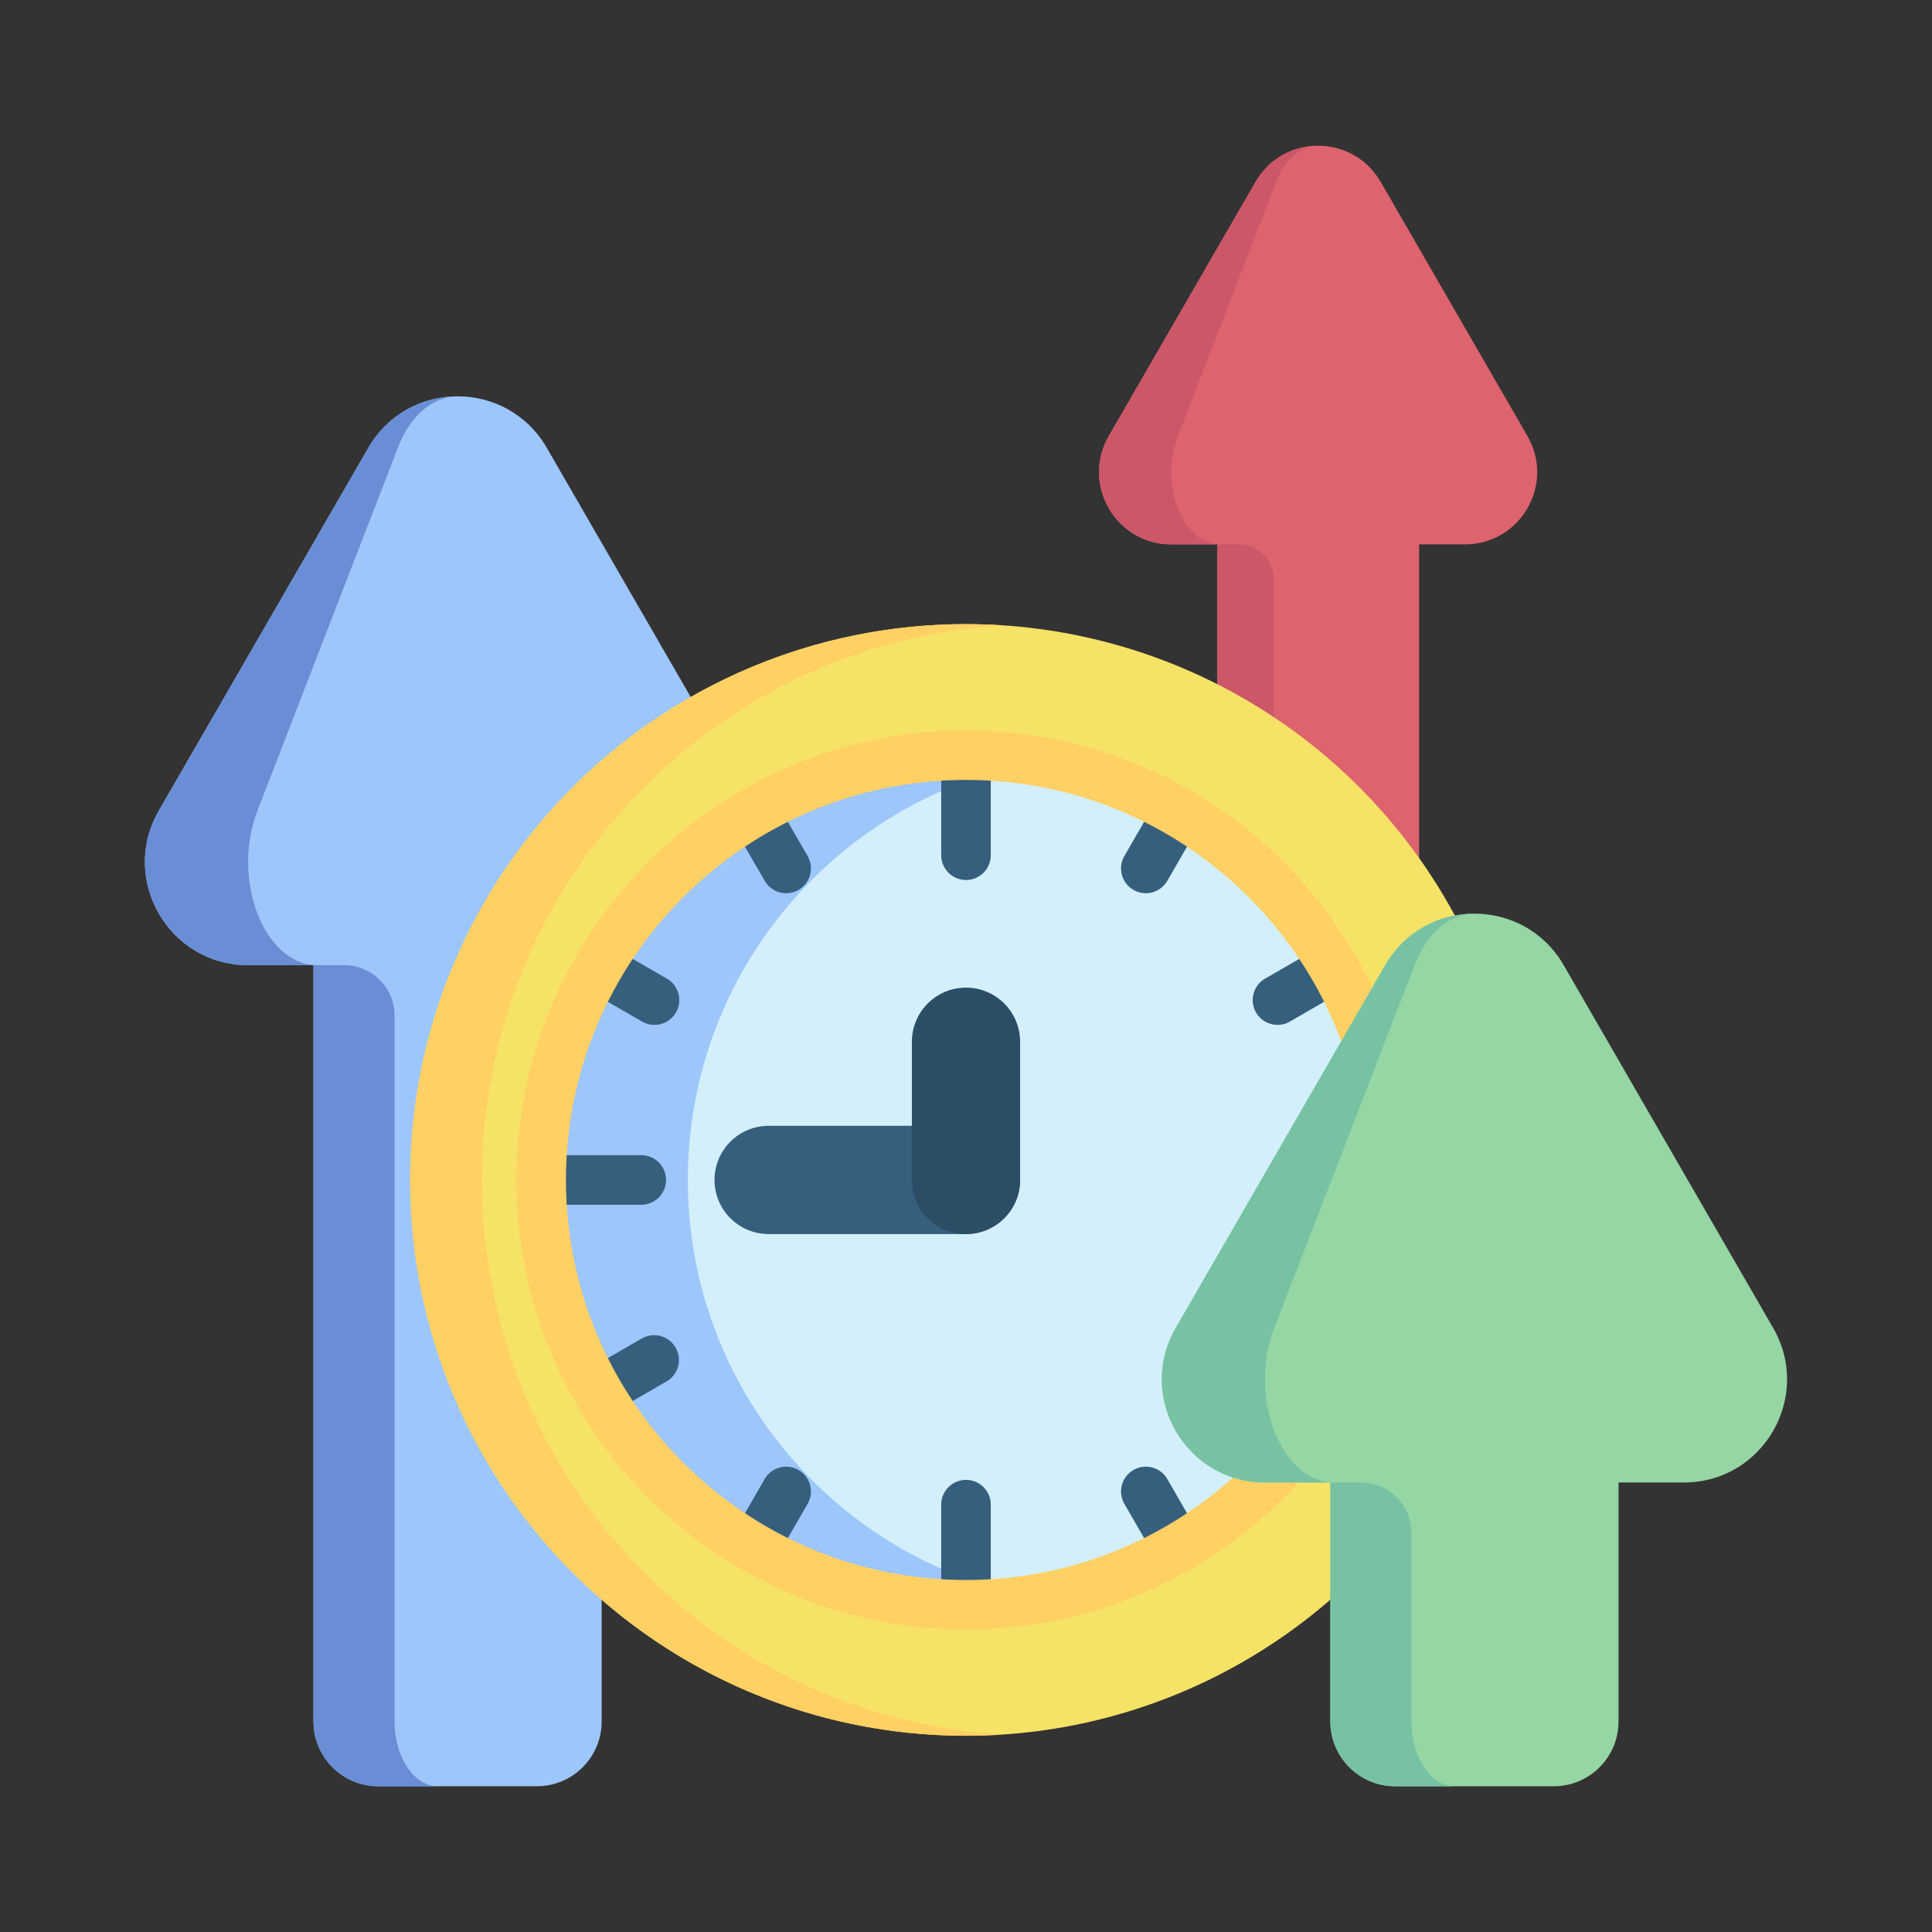
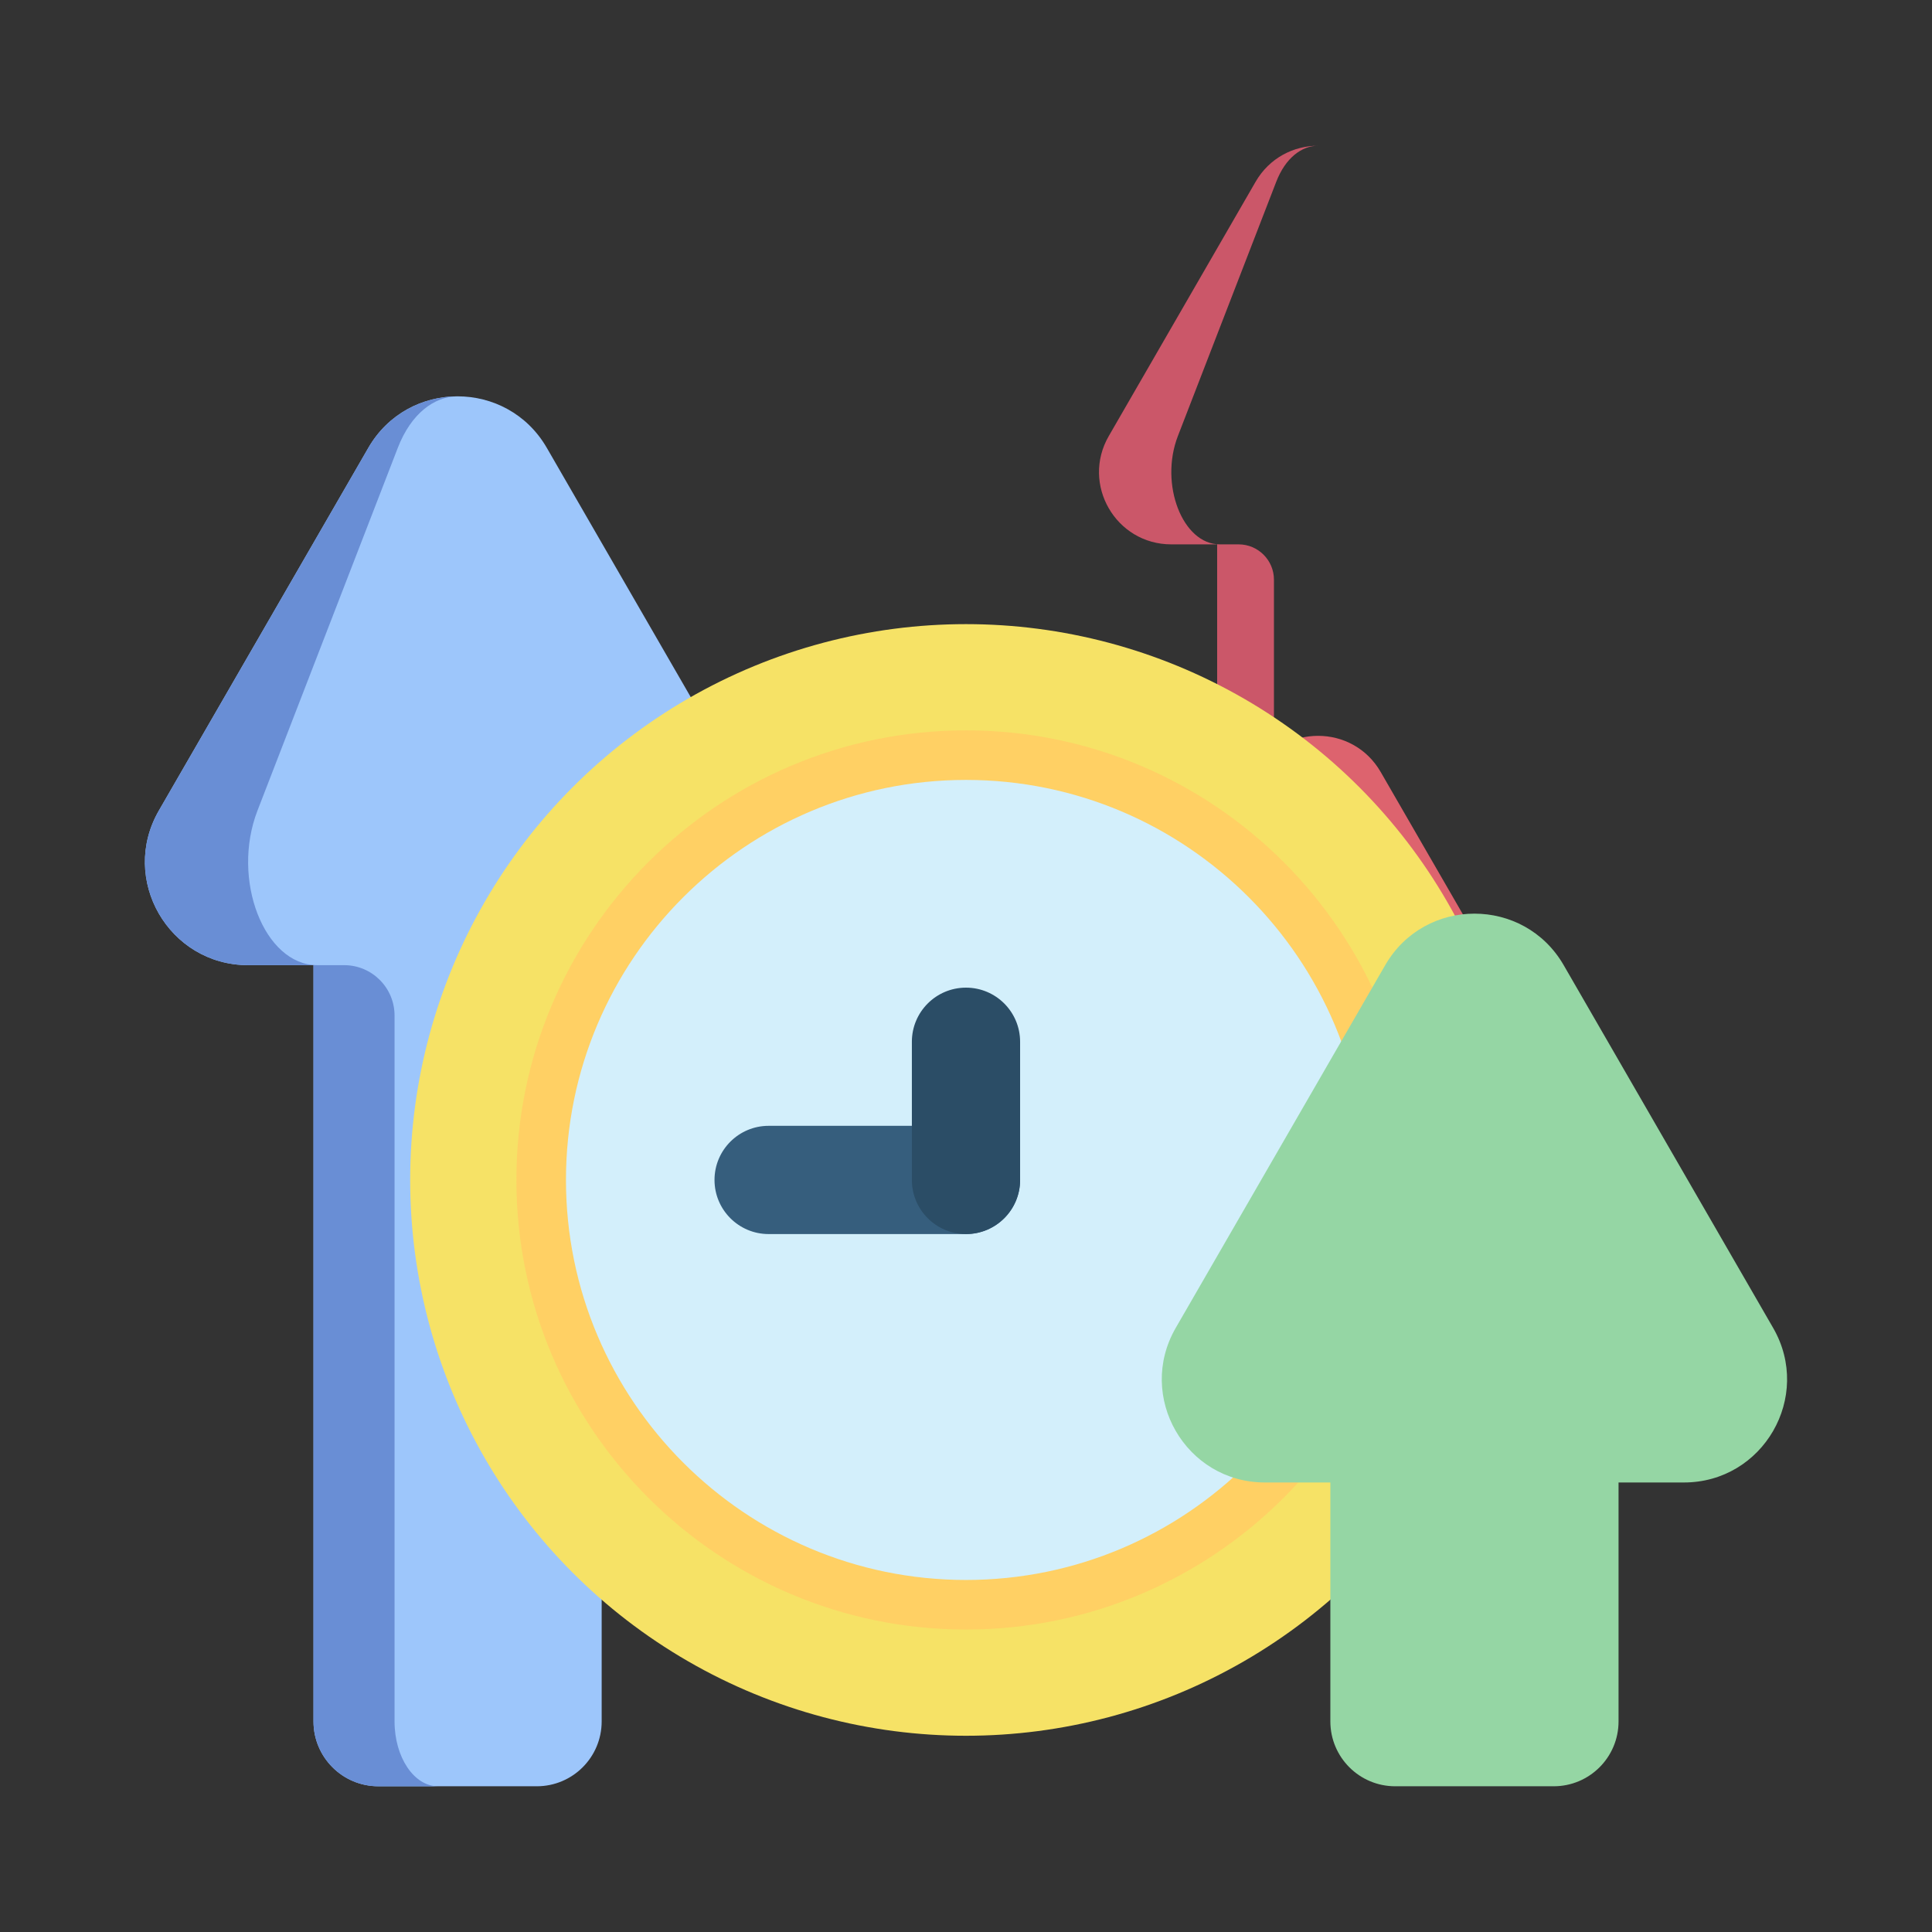
<svg xmlns="http://www.w3.org/2000/svg" version="1.1" width="512" height="512" x="0" y="0" viewBox="0 0 512 512" style="enable-background:new 0 0 512 512" xml:space="preserve">
  <rect x="0" y="0" width="512" height="512" fill="#333333" stroke="none" />
  <g transform="matrix(0.85,0,0,0.85,38.4,38.4)">
    <path fill="#9dc6fb" d="M142.411 491.522V255.741h20.373c24.735 0 40.194-26.777 27.825-48.197l-65.3-113.089c-12.367-21.418-43.281-21.419-55.649-.001L4.354 207.543c-12.37 21.42 3.089 48.199 27.824 48.199h20.383v235.781c0 11.167 9.053 20.219 20.219 20.219h49.41c11.168-.001 20.221-9.053 20.221-20.22z" opacity="1" data-original="#9dc6fb" />
    <path fill="#698ed5" d="M91.382 511.744H72.778c-11.163 0-20.213-9.049-20.213-20.213V255.738h-20.39c-24.735 0-40.195-26.772-27.817-48.197L69.655 94.455C75.839 83.748 86.661 78.4 97.483 78.4c-7.249 0-14.499 5.348-18.635 16.055L35.101 207.541c-8.294 21.424 2.068 48.197 18.635 48.197h8.377c8.683 0 15.722 7.039 15.722 15.722v220.06c-.001 11.167 6.068 20.224 13.547 20.224z" opacity="1" data-original="#698ed5" />
-     <path fill="#dd636e" d="M397.267 308.531V124.547h14.278c17.335 0 28.169-18.766 19.501-33.778l-45.764-79.255c-8.667-15.01-30.333-15.011-39.001-.001l-45.768 79.255c-8.669 15.012 2.165 33.779 19.5 33.779h14.285V308.53c0 7.826 6.344 14.17 14.17 14.17h34.628c7.826.001 14.171-6.343 14.171-14.169z" opacity="1" data-original="#dd636e" />
+     <path fill="#dd636e" d="M397.267 308.531h14.278c17.335 0 28.169-18.766 19.501-33.778l-45.764-79.255c-8.667-15.01-30.333-15.011-39.001-.001l-45.768 79.255c-8.669 15.012 2.165 33.779 19.5 33.779h14.285V308.53c0 7.826 6.344 14.17 14.17 14.17h34.628c7.826.001 14.171-6.343 14.171-14.169z" opacity="1" data-original="#dd636e" />
    <path fill="#cb5769" d="M361.505 322.703h-13.038c-7.823 0-14.165-6.342-14.165-14.166V124.545h-14.29c-17.335 0-28.17-18.763-19.495-33.778l45.761-79.253C350.612 4.01 358.196.262 365.78.262c-5.08 0-10.161 3.748-13.06 11.252l-30.659 79.253c-5.813 15.015 1.449 33.778 13.06 33.778h5.871c6.085 0 11.018 4.933 11.018 11.018V308.53c0 7.826 4.253 14.173 9.495 14.173z" opacity="1" data-original="#cb5769" />
    <circle cx="255.996" cy="322.703" r="173.291" fill="#f6e266" opacity="1" data-original="#f6e266" />
-     <path fill="#ffd064" d="M267.122 495.646c-3.678.225-7.39.349-11.125.349-95.712 0-173.292-77.591-173.292-173.292s77.58-173.292 173.292-173.292c3.734 0 7.446.124 11.125.349-90.493 5.782-162.099 80.999-162.099 172.943s71.606 167.161 162.099 172.943z" opacity="1" data-original="#ffd064" />
    <circle cx="255.996" cy="322.703" r="132.445" fill="#d3effb" opacity="1" data-original="#d3effb" />
-     <path fill="#9dc6fb" d="M279.138 453.228a132.173 132.173 0 0 1-22.575 1.923c-73.148 0-132.449-59.301-132.449-132.449s59.301-132.449 132.449-132.449c7.694 0 15.241.652 22.575 1.923-62.383 10.708-109.862 65.072-109.862 130.525s47.479 119.819 109.862 130.527z" opacity="1" data-original="#9dc6fb" />
    <path fill="#365e7d" d="M255.996 339.575h-61.533c-9.318 0-16.872-7.554-16.872-16.872s7.554-16.872 16.872-16.872h61.533c9.318 0 16.872 7.554 16.872 16.872.001 9.318-7.553 16.872-16.872 16.872z" opacity="1" data-original="#365e7d" />
    <path fill="#2b4d66" d="M255.996 339.575c-9.318 0-16.872-7.554-16.872-16.872v-43.082c0-9.318 7.554-16.872 16.872-16.872s16.872 7.554 16.872 16.872v43.082c.001 9.318-7.553 16.872-16.872 16.872z" opacity="1" data-original="#2b4d66" />
    <g fill="#365e7d">
-       <path d="M255.996 229.185a7.726 7.726 0 0 1-7.726-7.726v-26.615a7.726 7.726 0 1 1 15.452 0v26.615a7.725 7.725 0 0 1-7.726 7.726zM255.996 458.289a7.726 7.726 0 0 1-7.726-7.726v-26.615a7.726 7.726 0 1 1 15.452 0v26.615a7.725 7.725 0 0 1-7.726 7.726zM383.856 330.429h-26.615a7.726 7.726 0 1 1 0-15.452h26.615a7.726 7.726 0 1 1 0 15.452zM154.752 330.429h-26.615a7.726 7.726 0 1 1 0-15.452h26.615a7.726 7.726 0 1 1 0 15.452zM353.128 274.356a7.723 7.723 0 0 1-6.698-3.865 7.725 7.725 0 0 1 2.828-10.554l13.605-7.855a7.727 7.727 0 0 1 7.726 13.382l-13.605 7.855a7.684 7.684 0 0 1-3.856 1.037zM145.274 394.361a7.723 7.723 0 0 1-6.698-3.865 7.725 7.725 0 0 1 2.828-10.554l13.605-7.855a7.727 7.727 0 0 1 7.726 13.382l-13.605 7.855a7.697 7.697 0 0 1-3.856 1.037zM312.064 233.306a7.687 7.687 0 0 1-3.856-1.037 7.725 7.725 0 0 1-2.828-10.554l7.855-13.605a7.724 7.724 0 0 1 10.554-2.828 7.725 7.725 0 0 1 2.828 10.554l-7.855 13.605a7.723 7.723 0 0 1-6.698 3.865zM192.06 441.16a7.687 7.687 0 0 1-3.856-1.037 7.725 7.725 0 0 1-2.828-10.554l7.855-13.605a7.724 7.724 0 0 1 10.554-2.828 7.725 7.725 0 0 1 2.828 10.554l-7.855 13.605a7.72 7.72 0 0 1-6.698 3.865zM199.929 233.306a7.723 7.723 0 0 1-6.698-3.865l-7.855-13.605a7.726 7.726 0 0 1 13.382-7.726l7.855 13.605a7.725 7.725 0 0 1-2.828 10.554 7.694 7.694 0 0 1-3.856 1.037zM319.933 441.16a7.723 7.723 0 0 1-6.698-3.865l-7.855-13.605a7.726 7.726 0 0 1 13.382-7.726l7.855 13.605a7.725 7.725 0 0 1-2.828 10.554 7.684 7.684 0 0 1-3.856 1.037zM158.865 274.356a7.687 7.687 0 0 1-3.856-1.037l-13.605-7.855a7.725 7.725 0 0 1-2.828-10.554 7.725 7.725 0 0 1 10.554-2.828l13.605 7.855a7.725 7.725 0 0 1 2.828 10.554 7.723 7.723 0 0 1-6.698 3.865zM366.719 394.361a7.687 7.687 0 0 1-3.856-1.037l-13.605-7.855a7.725 7.725 0 0 1-2.828-10.554 7.724 7.724 0 0 1 10.554-2.828l13.605 7.855a7.725 7.725 0 0 1 2.828 10.554 7.723 7.723 0 0 1-6.698 3.865z" fill="#365e7d" opacity="1" data-original="#365e7d" />
-     </g>
+       </g>
    <path fill="#ffd064" d="M255.996 462.874c-77.29 0-140.171-62.881-140.171-140.171s62.881-140.171 140.171-140.171 140.171 62.881 140.171 140.171-62.88 140.171-140.171 140.171zm0-264.889c-68.77 0-124.718 55.949-124.718 124.718s55.948 124.718 124.718 124.718 124.718-55.948 124.718-124.718-55.948-124.718-124.718-124.718z" opacity="1" data-original="#ffd064" />
    <path fill="#95d6a4" d="M459.448 491.522v-74.495h20.373c24.735 0 40.194-26.777 27.825-48.197l-65.299-113.088c-12.367-21.418-43.281-21.419-55.649-.001l-65.306 113.088c-12.37 21.42 3.089 48.199 27.824 48.199h20.383v74.495c0 11.167 9.053 20.219 20.22 20.219h49.41c11.167-.001 20.219-9.053 20.219-20.22z" opacity="1" data-original="#95d6a4" />
-     <path fill="#78c2a4" d="M408.42 511.744h-18.604c-11.163 0-20.213-9.049-20.213-20.213v-74.508h-20.39c-24.735 0-40.195-26.772-27.817-48.197l65.296-113.086c6.184-10.707 17.006-16.055 27.827-16.055-7.249 0-14.499 5.348-18.635 16.055l-43.747 113.086c-8.294 21.424 2.068 48.197 18.635 48.197h8.377c8.683 0 15.722 7.039 15.722 15.722v58.775c.001 11.167 6.07 20.224 13.549 20.224z" opacity="1" data-original="#78c2a4" />
  </g>
</svg>